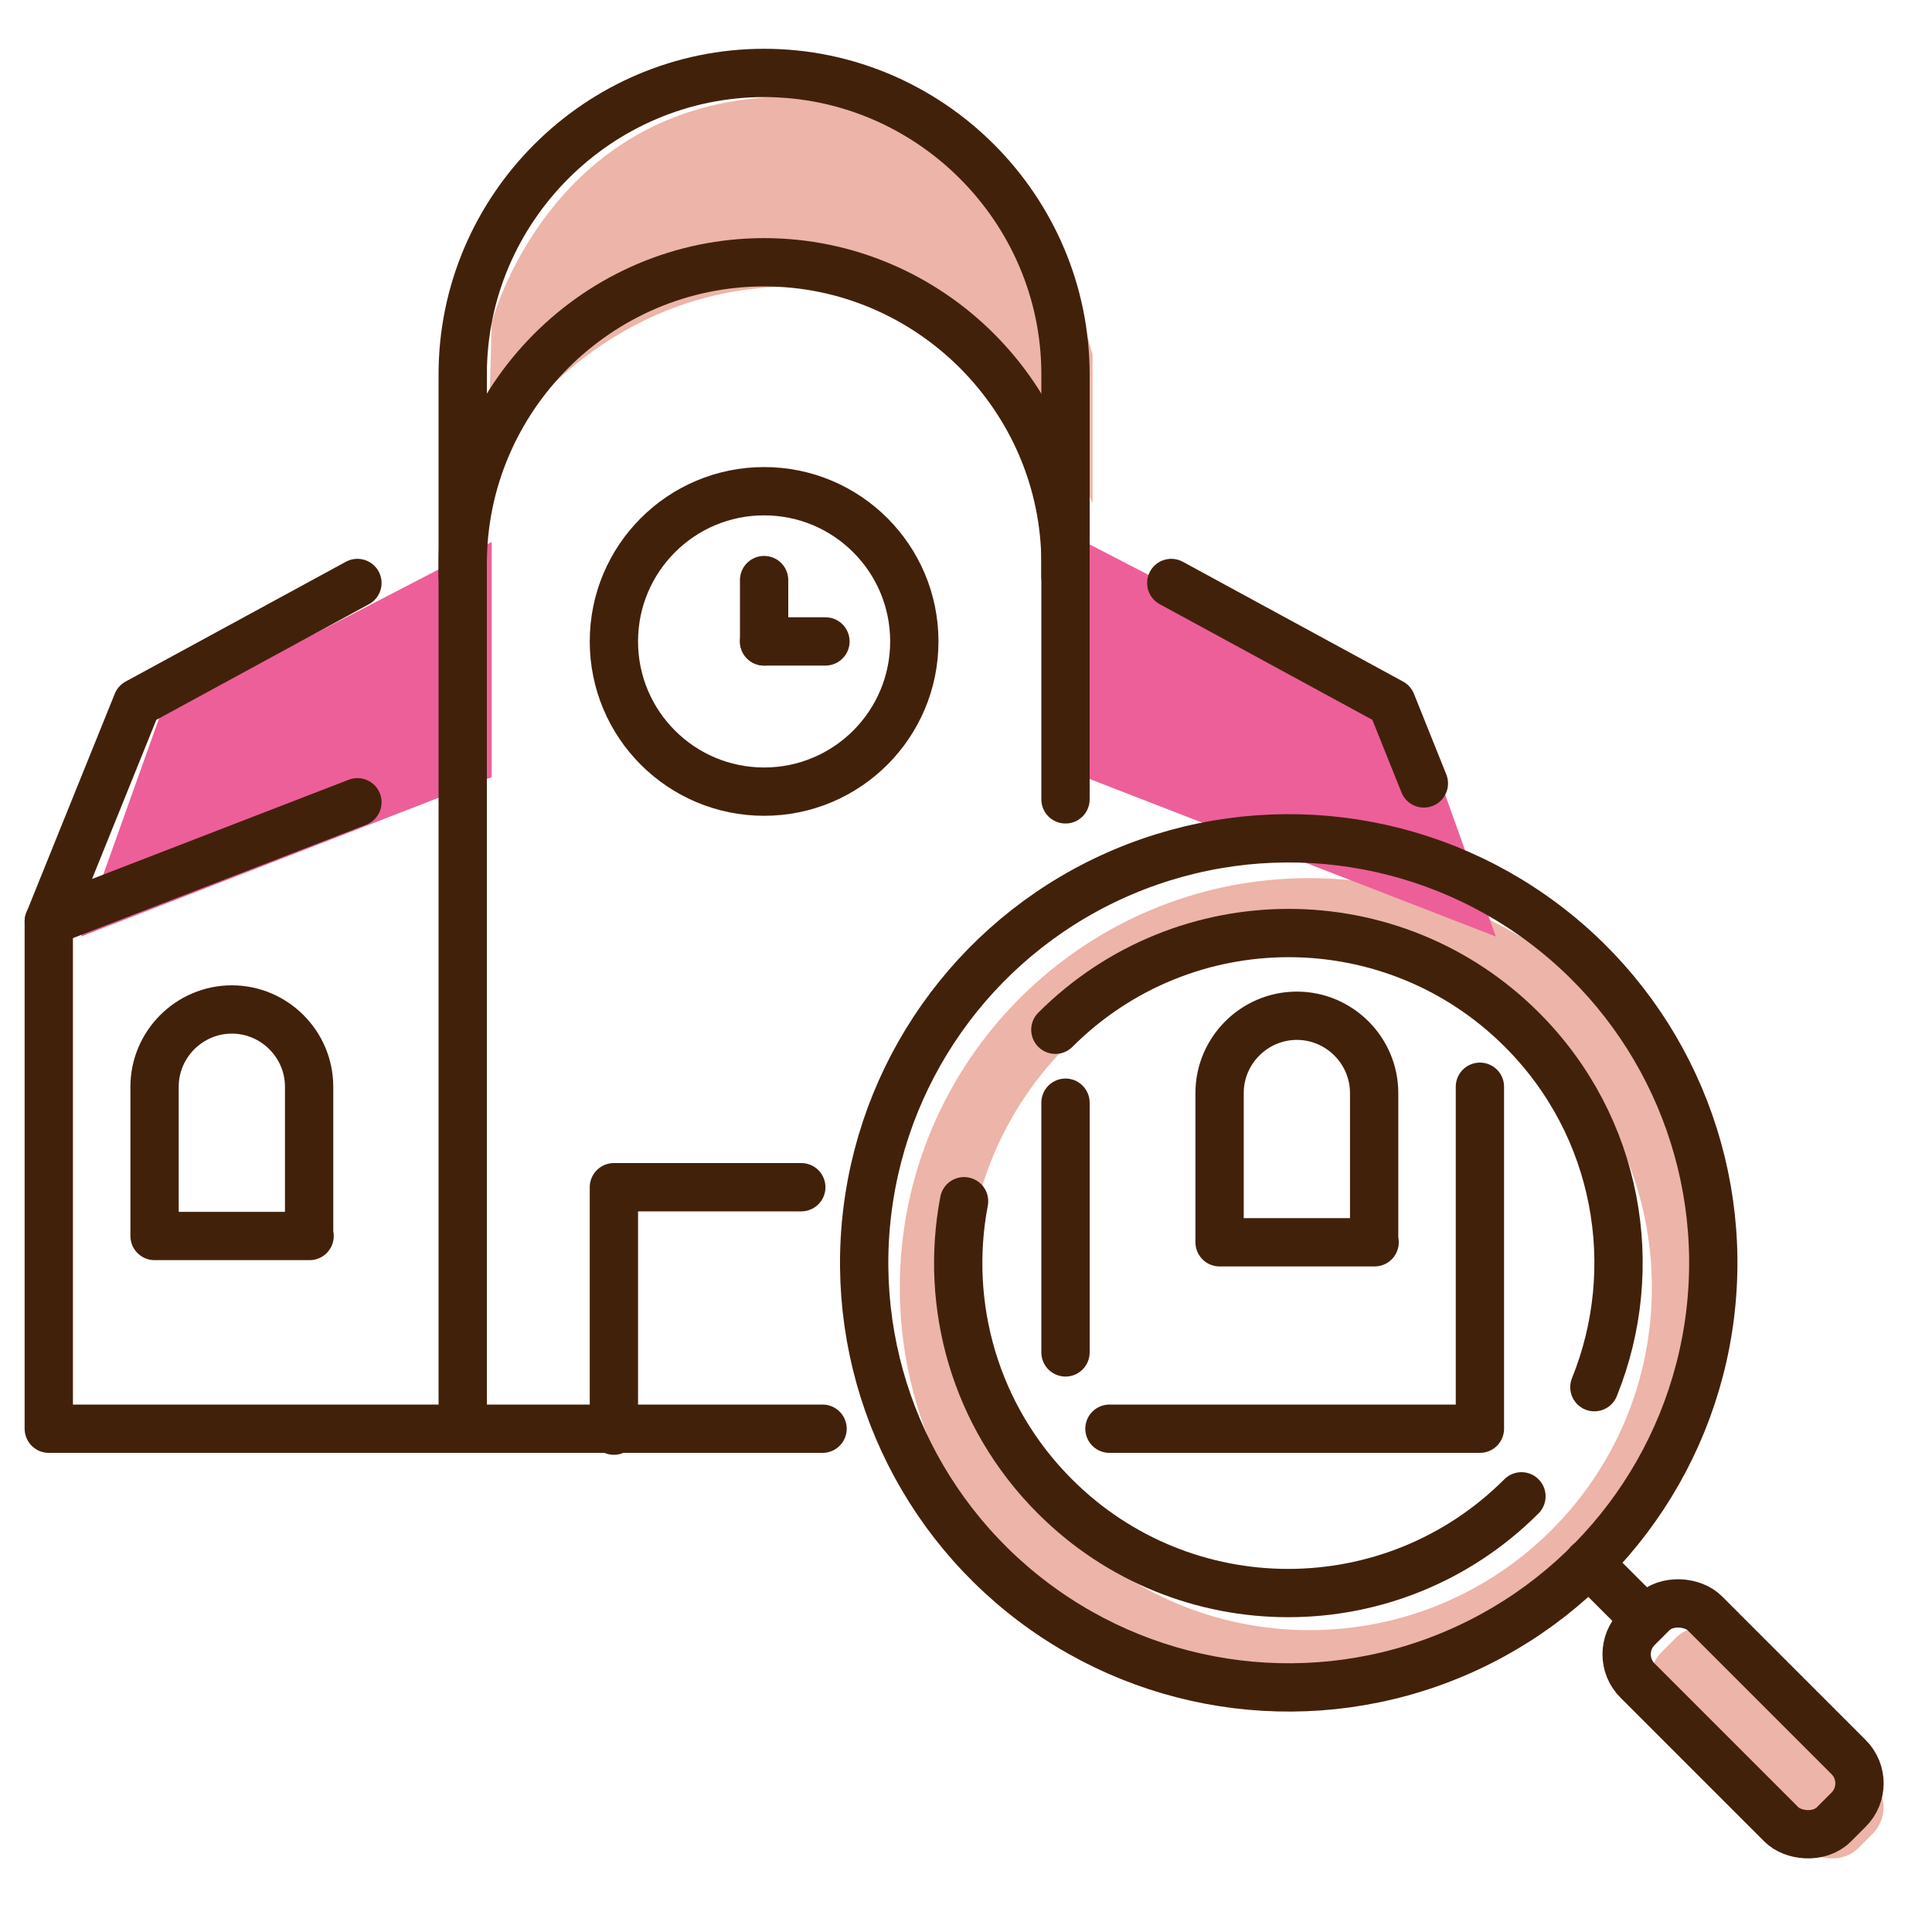
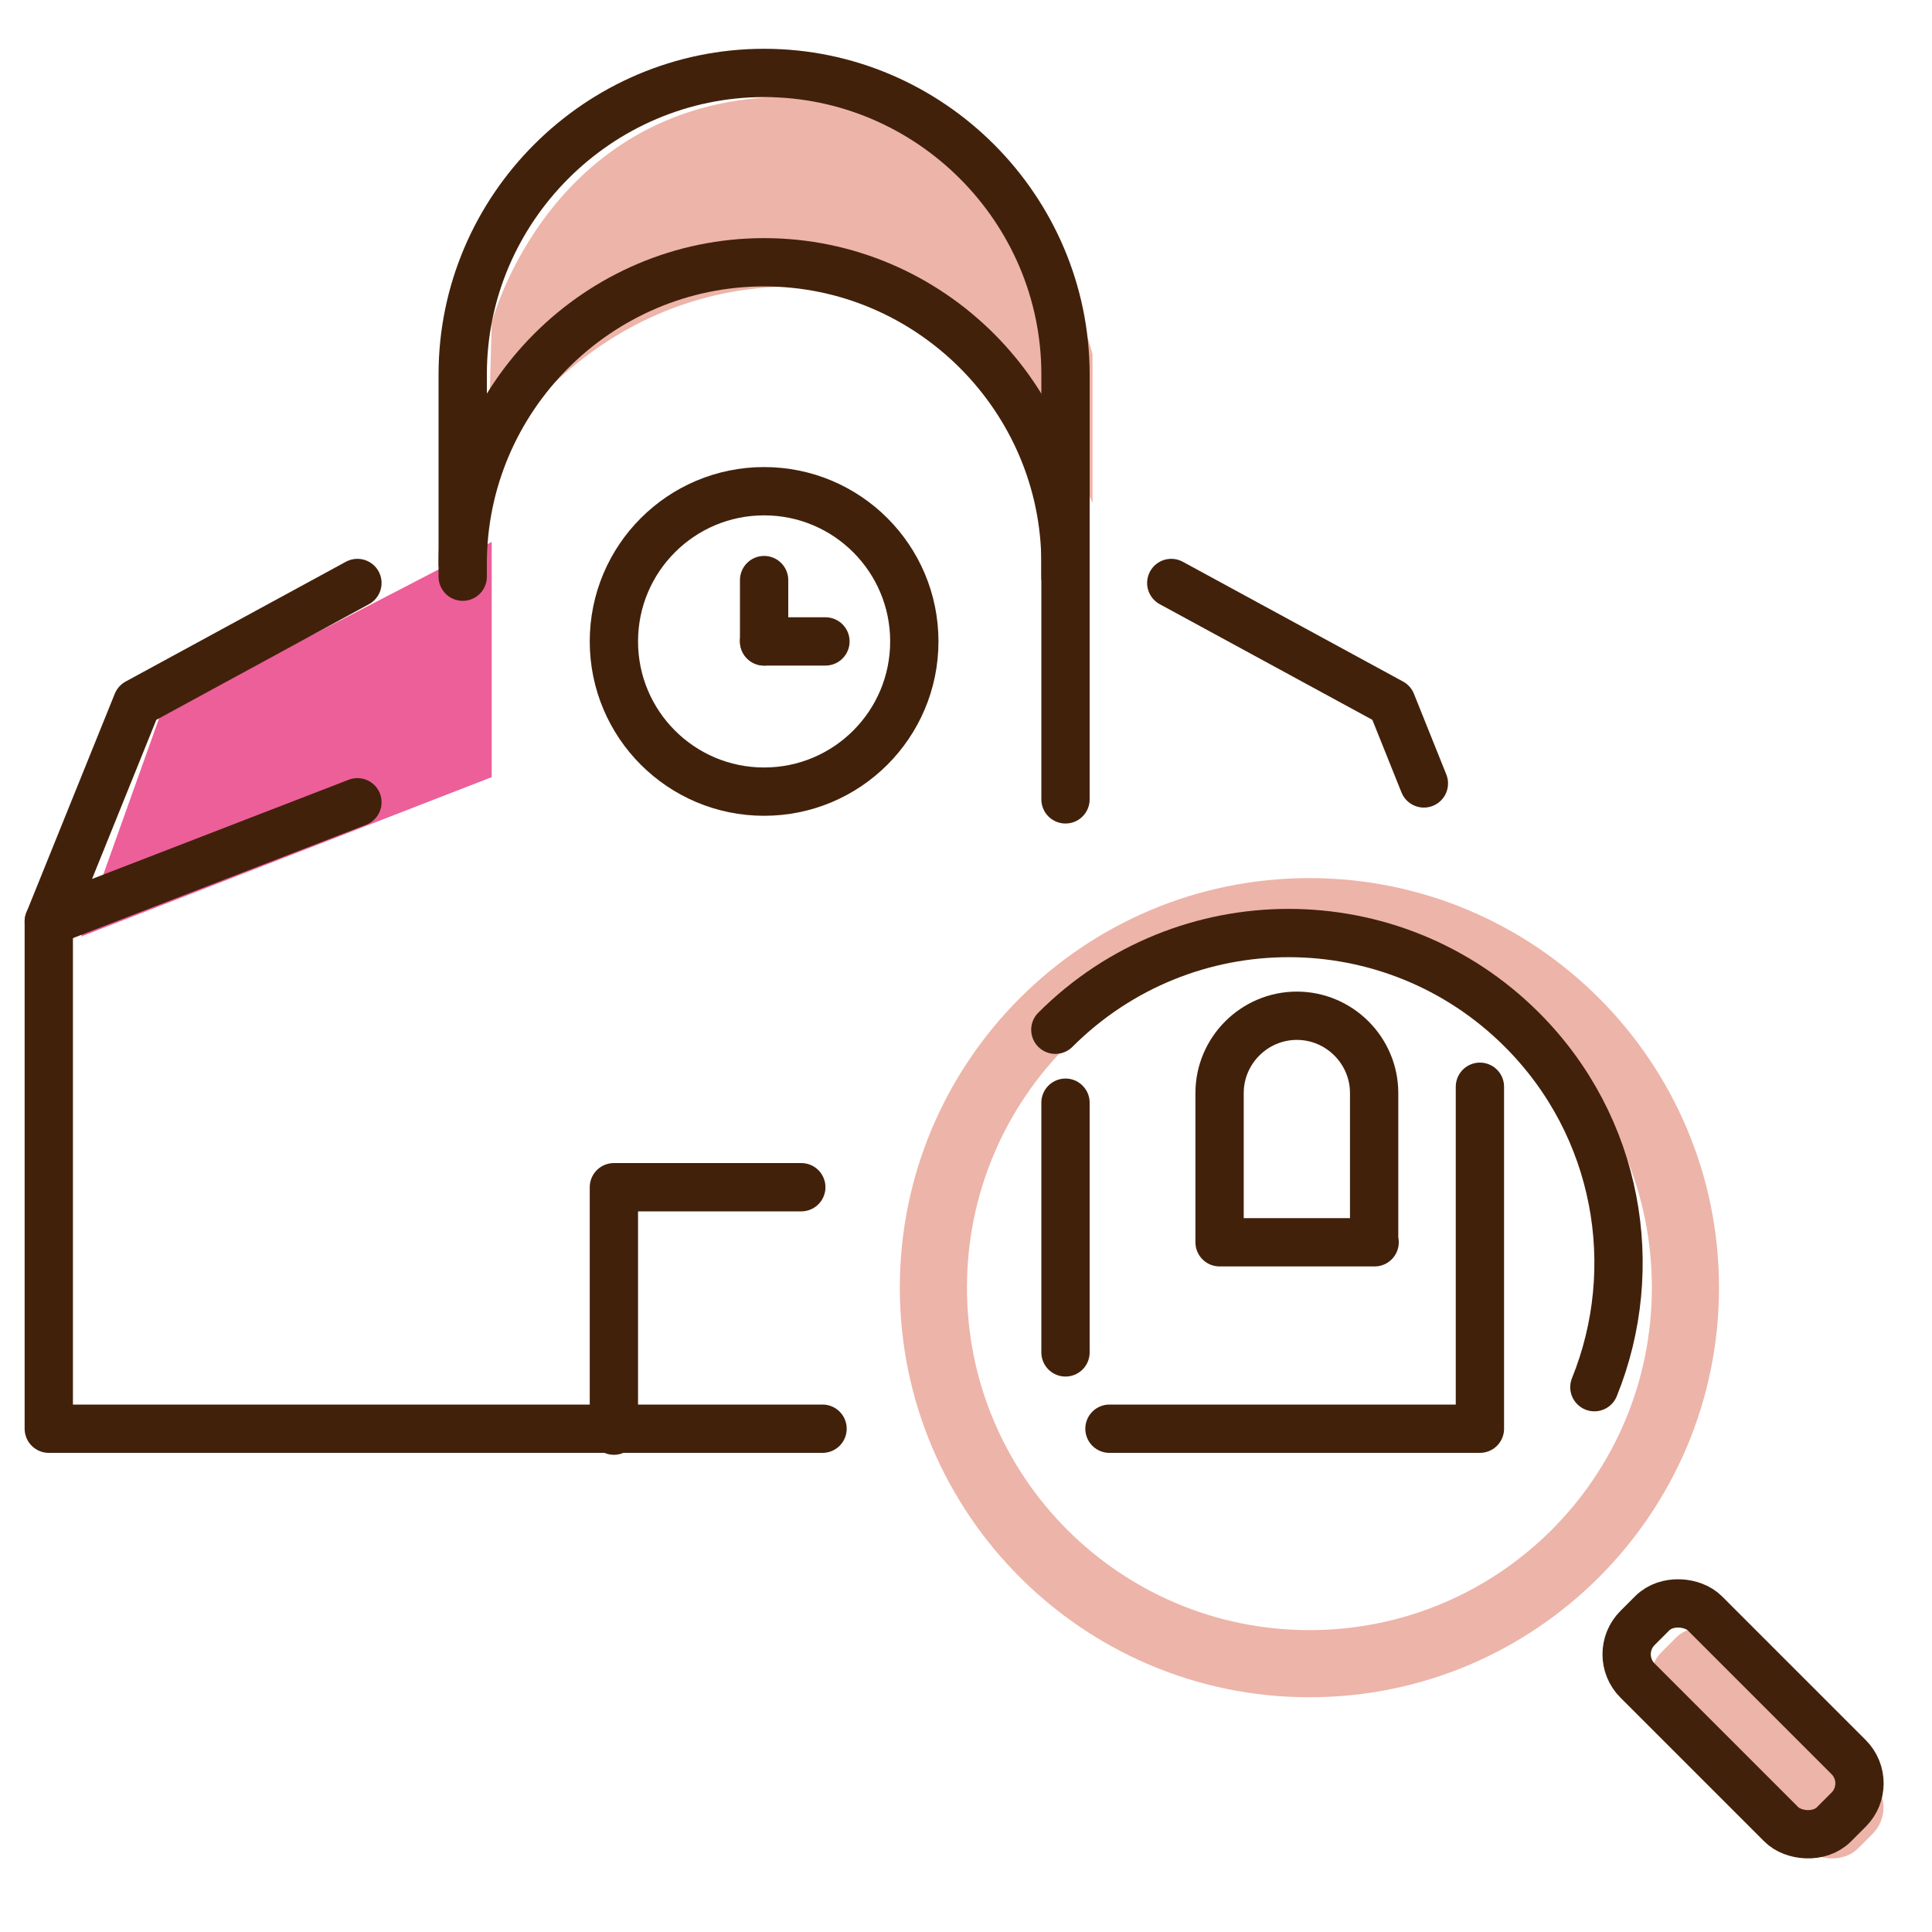
<svg xmlns="http://www.w3.org/2000/svg" id="_レイヤー_2" data-name="レイヤー_2" viewBox="0 0 40 40">
  <defs>
    <style>
      .cls-1, .cls-2 {
        fill: none;
      }

      .cls-3 {
        fill: #ed5f99;
      }

      .cls-2 {
        stroke: #42210b;
        stroke-linecap: round;
        stroke-linejoin: round;
      }

      .cls-4 {
        fill: #edb4a9;
      }
    </style>
  </defs>
  <g id="_レイヤー_1-2" data-name="レイヤー_1">
    <g>
      <rect class="cls-1" width="40" height="40" />
      <g>
        <path class="cls-4" d="M27.11,18.18c-4.68,0-8.48,3.8-8.48,8.48s3.8,8.48,8.48,8.48,8.48-3.8,8.48-8.48-3.8-8.48-8.48-8.48ZM27.11,33.75c-3.91,0-7.09-3.17-7.09-7.09s3.17-7.09,7.09-7.09,7.09,3.17,7.09,7.09-3.17,7.09-7.09,7.09Z" />
        <path class="cls-4" d="M10.1,9.65l.08-2.97s1.21-4.68,6.19-4.68,6.25,5.34,6.25,5.34v3.08s-1.79-4.49-6.17-4.49-6.36,3.72-6.36,3.72Z" />
        <polygon class="cls-3" points="3.33 14.77 1.68 19.39 10.18 16.09 10.18 11.22 3.33 14.77" />
-         <polygon class="cls-3" points="29.32 14.77 30.97 19.39 22.46 16.09 22.46 11.22 29.32 14.77" />
        <rect class="cls-4" x="35.6" y="33.21" width="1.97" height="5.75" rx=".77" ry=".77" transform="translate(-14.8 36.44) rotate(-45)" />
-         <line class="cls-2" x1="32.89" y1="32.36" x2="33.78" y2="33.25" />
        <path class="cls-2" d="M33.01,28.72c1-2.47.5-5.4-1.5-7.4-2.67-2.67-6.99-2.67-9.66,0" />
-         <path class="cls-2" d="M19.96,24.87c-.41,2.15.22,4.45,1.88,6.11,2.67,2.67,6.99,2.67,9.66,0" />
-         <circle class="cls-2" cx="26.68" cy="26.15" r="8.79" transform="translate(-10.26 31.71) rotate(-52.99)" />
        <rect class="cls-2" x="35.1" y="32.71" width="1.97" height="5.75" rx=".77" ry=".77" transform="translate(-14.59 35.94) rotate(-45)" />
        <circle class="cls-2" cx="15.82" cy="13.28" r="3.11" />
        <line class="cls-2" x1="15.82" y1="12.01" x2="15.82" y2="13.28" />
        <line class="cls-2" x1="17.09" y1="13.28" x2="15.82" y2="13.28" />
        <polyline class="cls-2" points="17.03 29.58 1.01 29.58 1.01 19.08" />
        <polyline class="cls-2" points="30.64 22.5 30.64 29.58 22.97 29.58" />
        <polyline class="cls-2" points="7.4 16.61 1.01 19.08 2.84 14.55 7.4 12.07" />
        <polyline class="cls-2" points="29.48 16.22 28.81 14.55 24.25 12.07" />
-         <path class="cls-2" d="M6.4,25.59v-3.09c0-.88-.72-1.6-1.6-1.6h0c-.88,0-1.6.72-1.6,1.6v3.09h3.21Z" />
        <path class="cls-2" d="M28.45,25.72v-3.09c0-.88-.72-1.6-1.6-1.6h0c-.88,0-1.6.72-1.6,1.6v3.09h3.21Z" />
-         <path class="cls-2" d="M22.06,16.55v-4.88c0-3.43-2.81-6.24-6.24-6.24h0c-3.43,0-6.24,2.81-6.24,6.24v17.9" />
+         <path class="cls-2" d="M22.06,16.55v-4.88c0-3.43-2.81-6.24-6.24-6.24h0c-3.43,0-6.24,2.81-6.24,6.24" />
        <line class="cls-2" x1="22.06" y1="28" x2="22.06" y2="22.83" />
        <path class="cls-2" d="M22.06,11.94v-4.19c0-3.43-2.81-6.24-6.24-6.24h0c-3.43,0-6.24,2.81-6.24,6.24v4.19" />
        <polyline class="cls-2" points="16.59 24.58 12.71 24.58 12.71 29.62" />
      </g>
    </g>
  </g>
</svg>